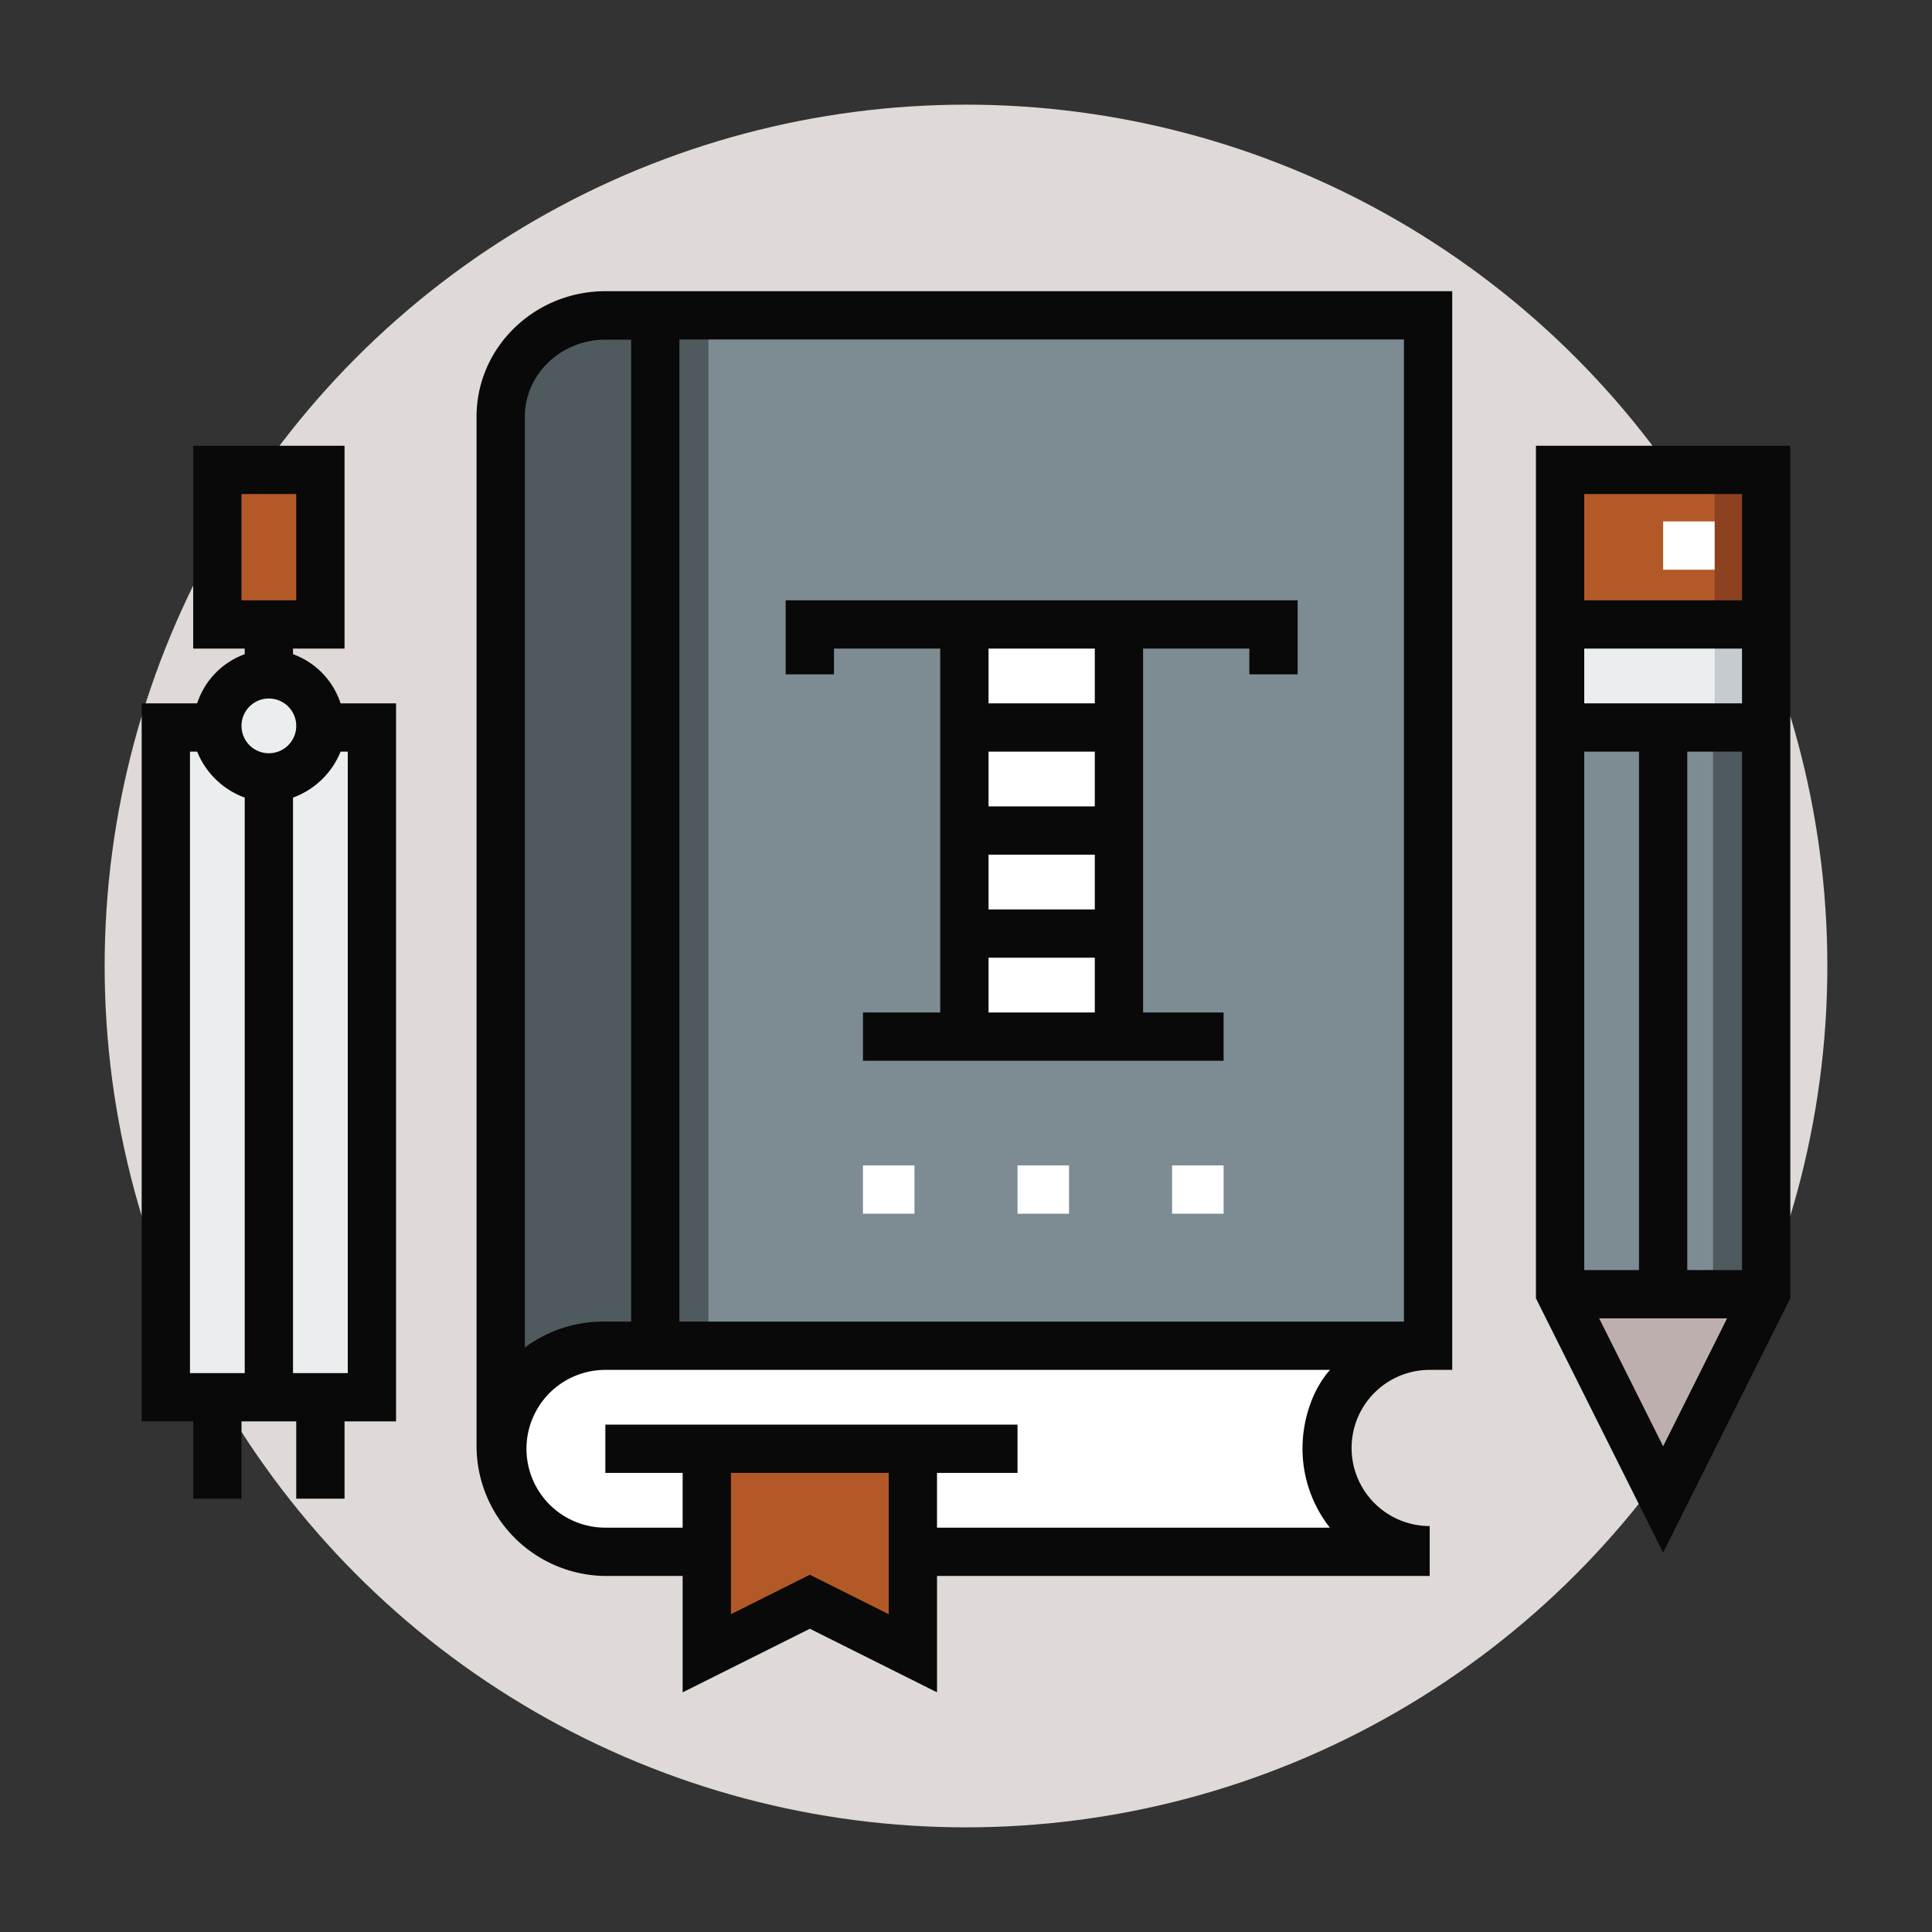
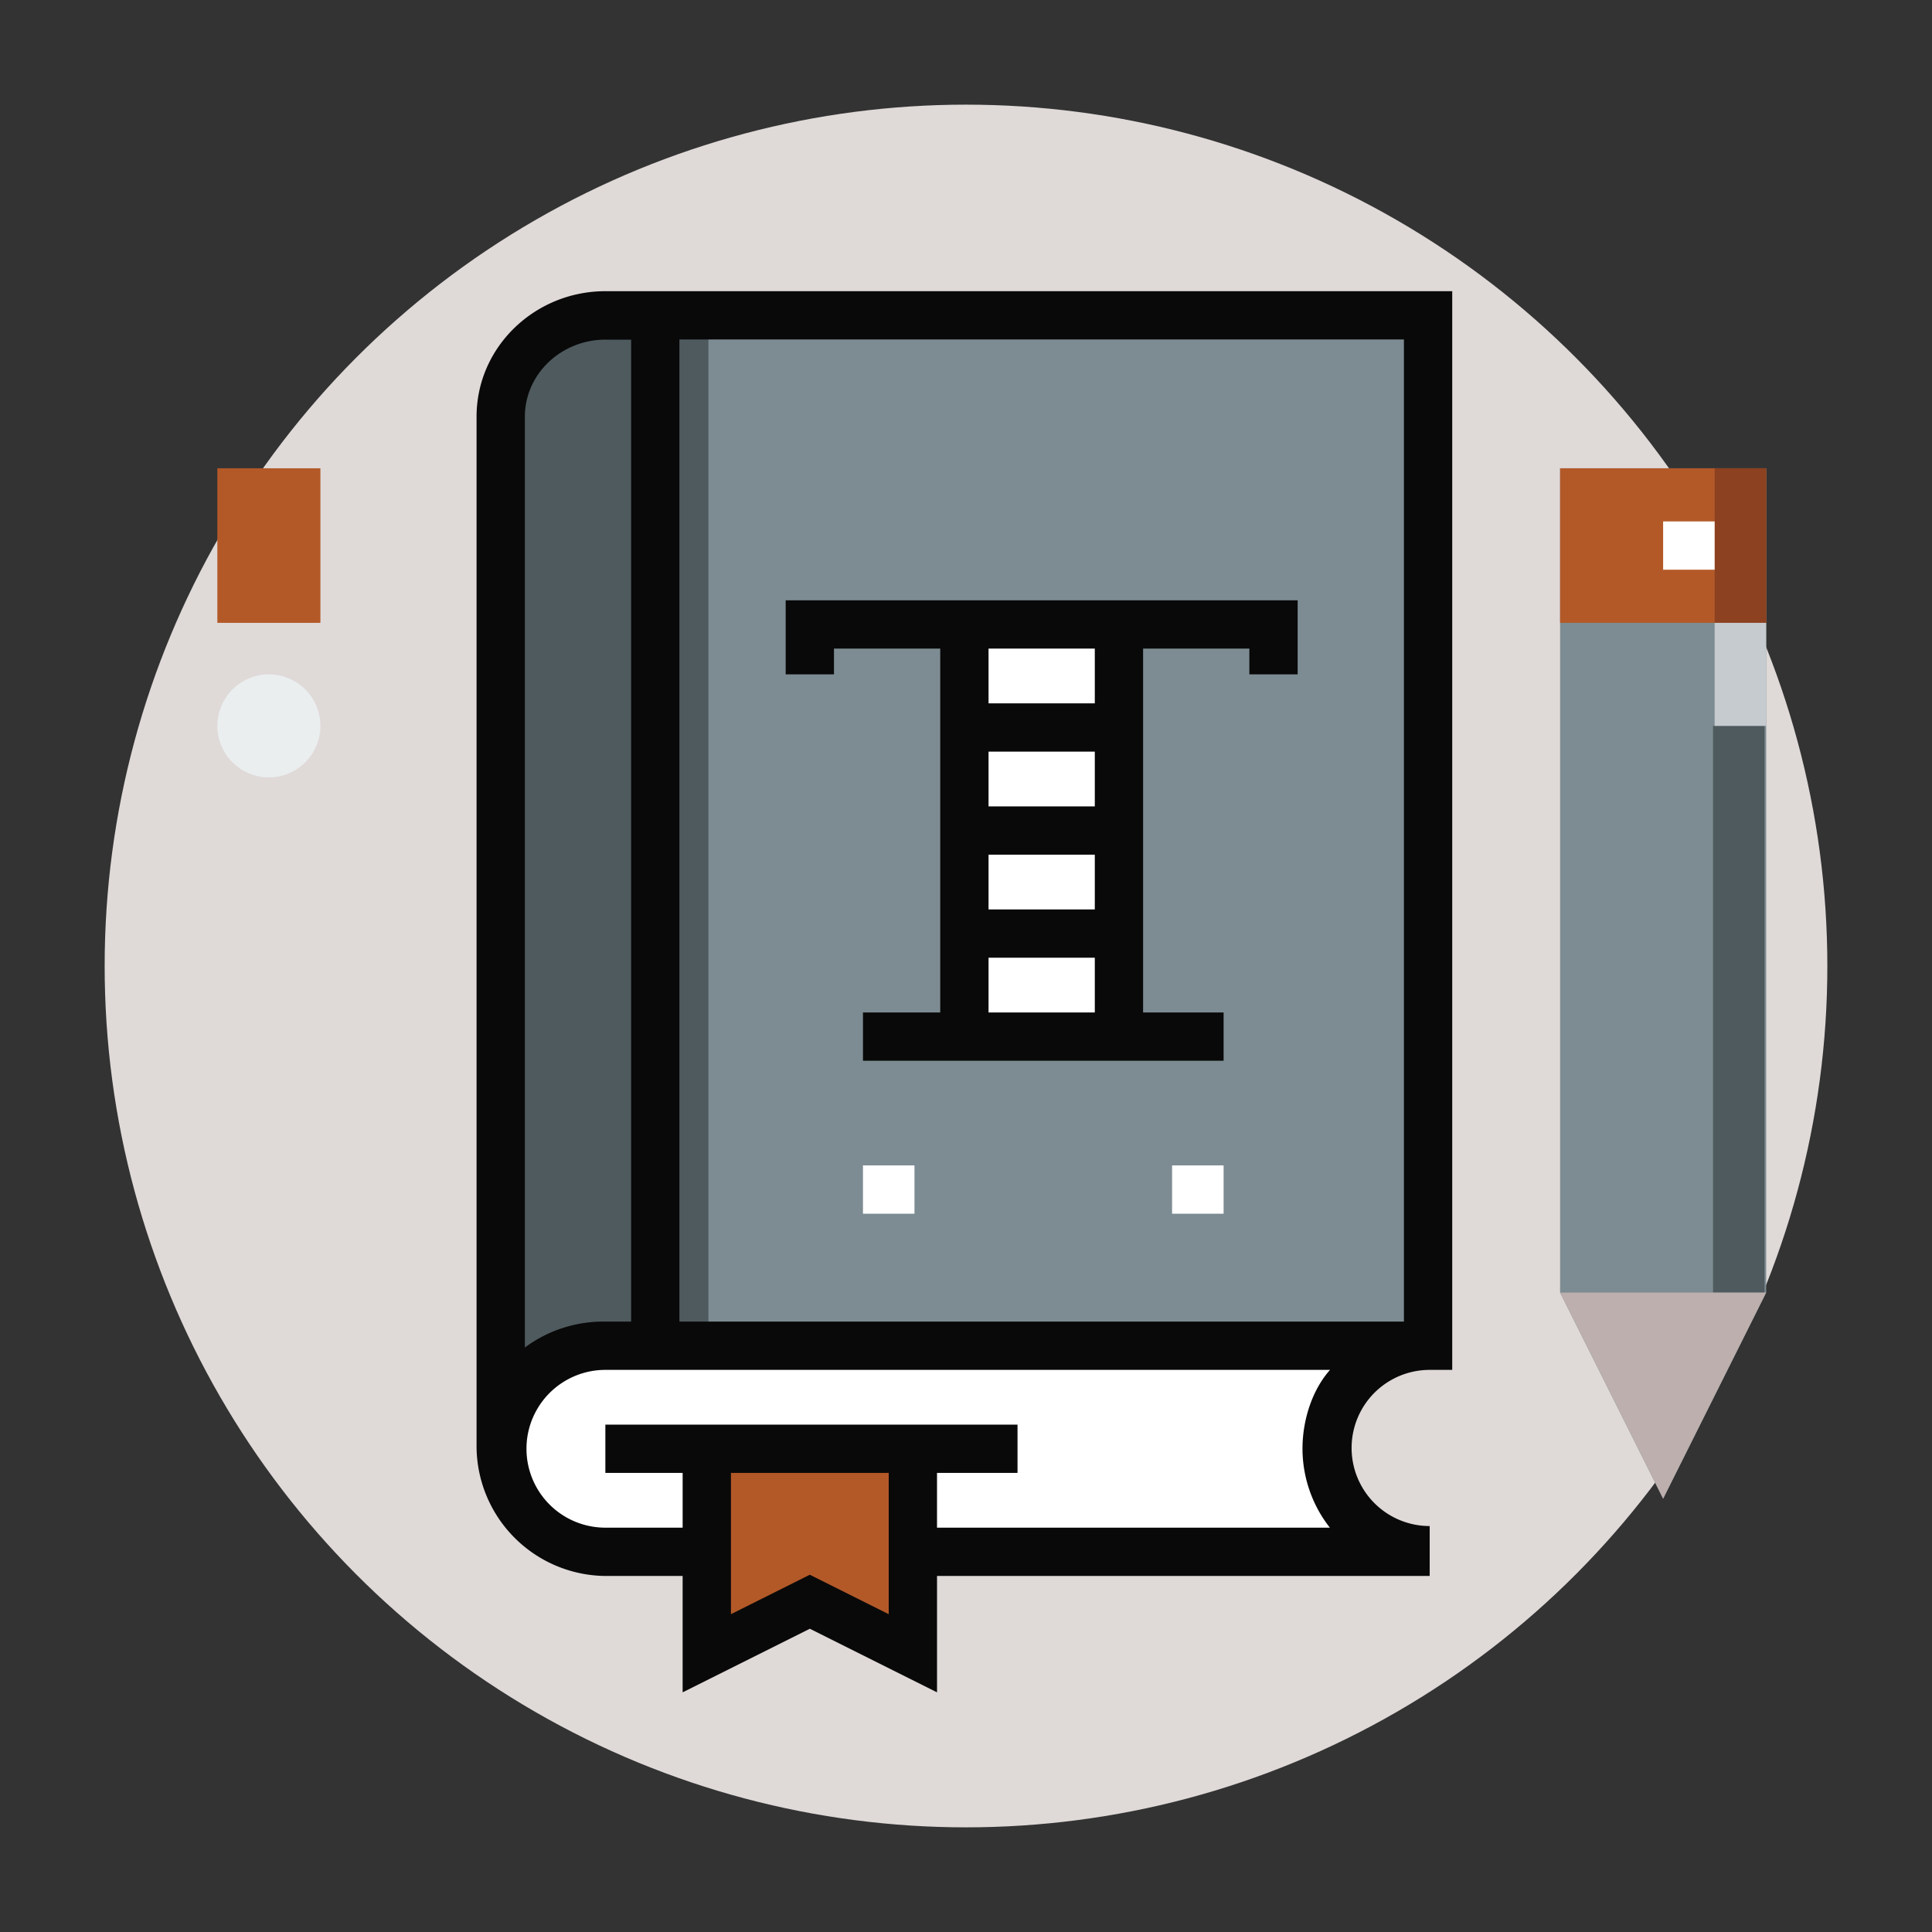
<svg xmlns="http://www.w3.org/2000/svg" id="Layer_1" data-name="Layer 1" viewBox="0 0 600 600">
  <rect x="0" y="0" width="600" height="600" fill="#333333" stroke="none" />
  <defs>
    <style>.cls-1{fill:#dfd9d8;}.cls-2{fill:#4f5a5e;}.cls-3{fill:#7d8c92;}.cls-4{fill:#fff;}.cls-5{fill:#b35928;}.cls-6{fill:#eaeeef;}.cls-7{fill:#bcafad;}.cls-8{fill:#8c4120;}.cls-9{fill:#c5cbcf;}.cls-10{fill:#090909;}</style>
  </defs>
  <title>Icon</title>
  <circle class="cls-1" cx="300" cy="300" r="267.5" />
  <path class="cls-2" d="M188,417.43h16v-320H188a32,32,0,0,0-32,32v320A32,32,0,0,1,188,417.43Z" />
  <rect class="cls-3" x="204" y="97.43" width="240" height="320" />
  <rect class="cls-2" x="204" y="97.43" width="16" height="320" />
  <path class="cls-4" d="M412,449.43a32,32,0,0,1,32-32H188a32,32,0,0,0,0,64H444A32,32,0,0,1,412,449.43Z" />
  <rect class="cls-4" x="300" y="193.43" width="48" height="128" />
  <polygon class="cls-5" points="284 513.43 252 497.43 220 513.43 220 449.43 284 449.43 284 513.43" />
  <rect class="cls-4" x="268" y="361.93" width="16" height="15" />
-   <rect class="cls-4" x="316" y="361.93" width="16" height="15" />
  <rect class="cls-4" x="364" y="361.93" width="16" height="15" />
-   <polyline class="cls-6" points="99.5 225.43 115.5 225.43 115.5 433.43 51.5 433.43 51.5 225.43 67.5 225.43" />
  <rect class="cls-5" x="67.5" y="145.43" width="32" height="48" />
  <path class="cls-6" d="M83.5,241.43h0a16,16,0,0,1-16-16h0a16,16,0,0,1,16-16h0a16,16,0,0,1,16,16h0A16,16,0,0,1,83.5,241.43Z" />
  <polygon class="cls-3" points="548.5 145.43 484.5 145.43 484.5 401.43 516.5 465.43 548.5 401.43 548.5 145.43" />
  <rect class="cls-2" x="532" y="225.43" width="16" height="176" />
  <polyline class="cls-7" points="484.5 401.43 516.5 465.43 548.5 401.43" />
  <rect class="cls-5" x="484.5" y="145.43" width="64" height="48" />
  <rect class="cls-8" x="532.5" y="145.43" width="16" height="48" />
-   <rect class="cls-6" x="484.5" y="193.43" width="64" height="32" />
  <rect class="cls-9" x="532.5" y="193.43" width="16" height="32" />
  <path class="cls-10" d="M148,129.43v320a40.41,40.41,0,0,0,40,40h24v36.14l39.5-19.75L291,525.57V489.43H444v-15.5a24.25,24.25,0,1,1,0-48.5h7v-335H188C166.22,90.43,148,107.65,148,129.43ZM276,501.3l-24.5-12.25L227,501.3V457.43h49Zm137-26.87H291v-17h25v-15H188v15h24v17H188a24.5,24.5,0,0,1,0-49H413.05c-5.35,6-8.55,15.25-8.55,24.5A39.82,39.82,0,0,0,413,474.43Zm-202-369H436v305H211Zm-15,305h-8a40.91,40.91,0,0,0-25,8.05v-289c0-13.51,11.49-24,25-24h8Z" />
  <path class="cls-10" d="M244,209.43h15v-8h33v113H268v15H380v-15H355v-113h33v8h15v-23H244Zm63-8h33v17H307Zm0,32h33v17H307Zm0,32h33v17H307Zm0,32h33v17H307Z" />
-   <path class="cls-10" d="M91,203.17v-1.74h16v-63H60v63H76v1.74a24.24,24.24,0,0,0-14.77,15.26H44v223H60v24H75v-24H92v24h15v-24h16v-223H105.77A24.24,24.24,0,0,0,91,203.17ZM75,186.43v-33H92v33Zm1,240H59v-193h2.23A25.25,25.25,0,0,0,76,247.7Zm7.5-192.5a8.5,8.5,0,1,1,8.5-8.5A8.51,8.51,0,0,1,83.5,233.93ZM108,426.43H91V247.7a25.25,25.25,0,0,0,14.77-14.27H108Z" />
-   <path class="cls-10" d="M477,138.43V403.2l39.5,79,39.5-79V138.43Zm15,95h17v161H492Zm24.5,215.73-19.86-39.73h39.72ZM541,394.43H524v-161h17Zm0-176H492v-17h49Zm0-32H492v-33h49Z" />
  <rect class="cls-4" x="516.5" y="161.93" width="16" height="15" />
</svg>